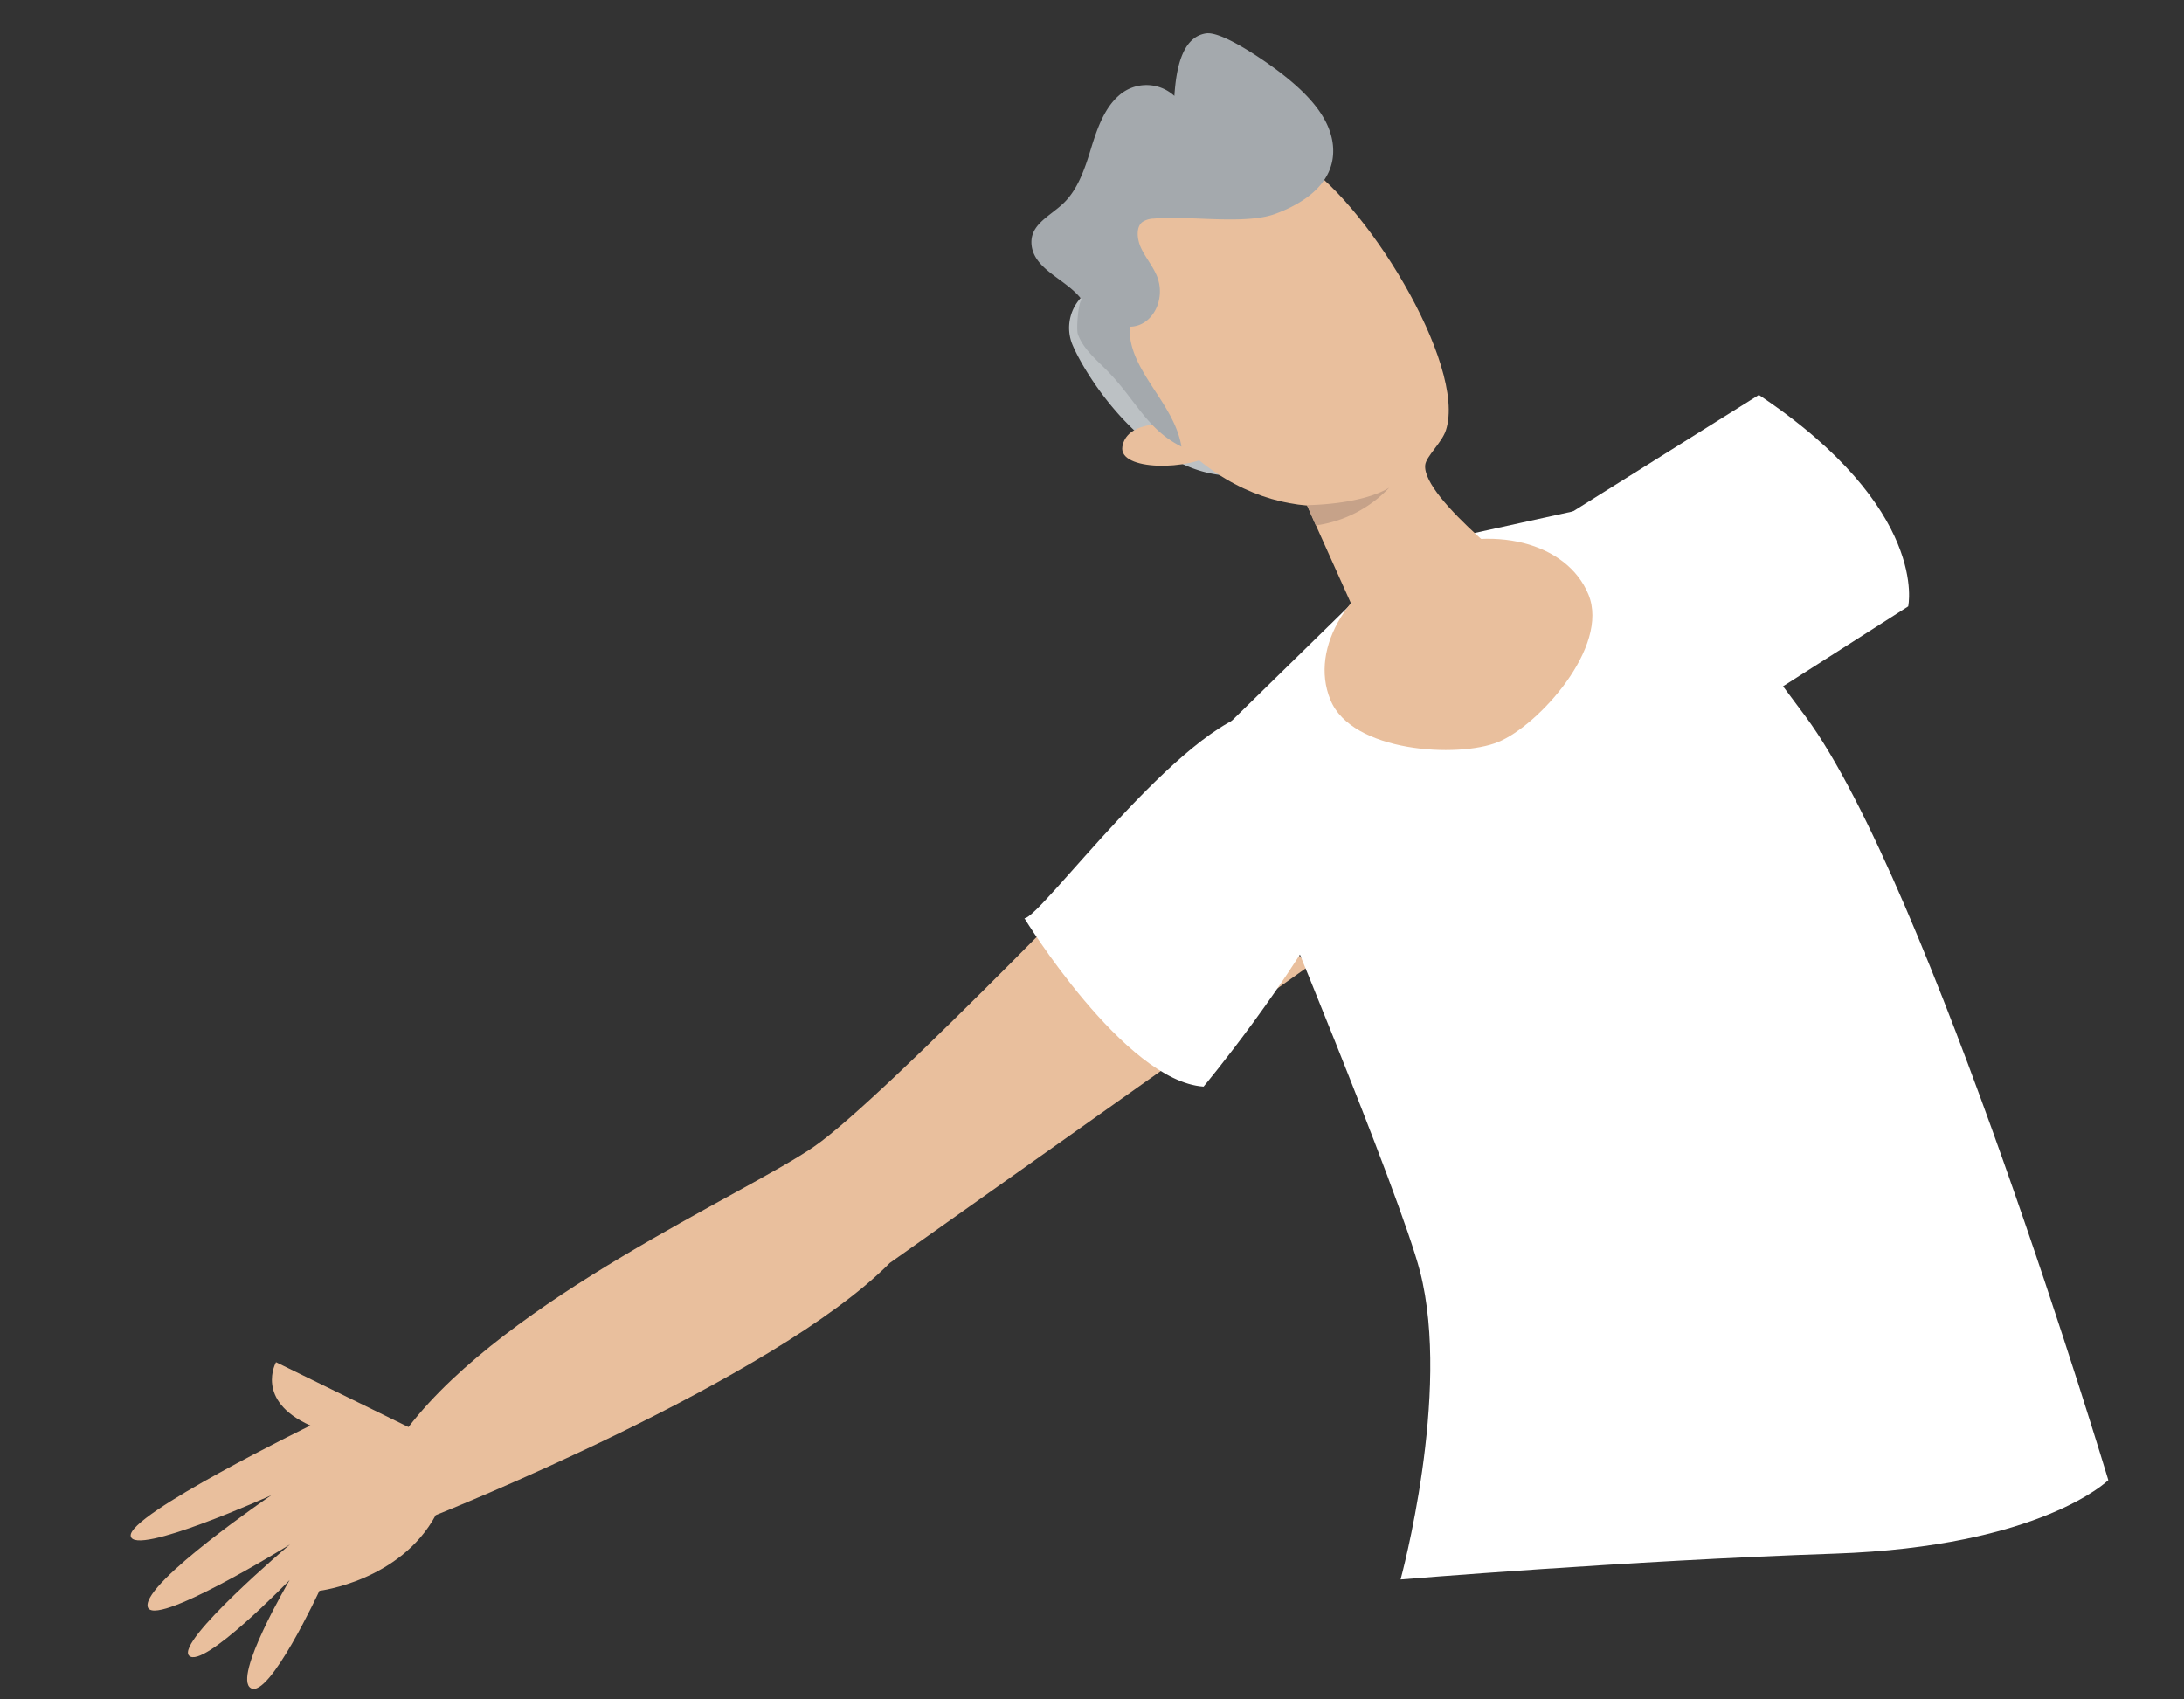
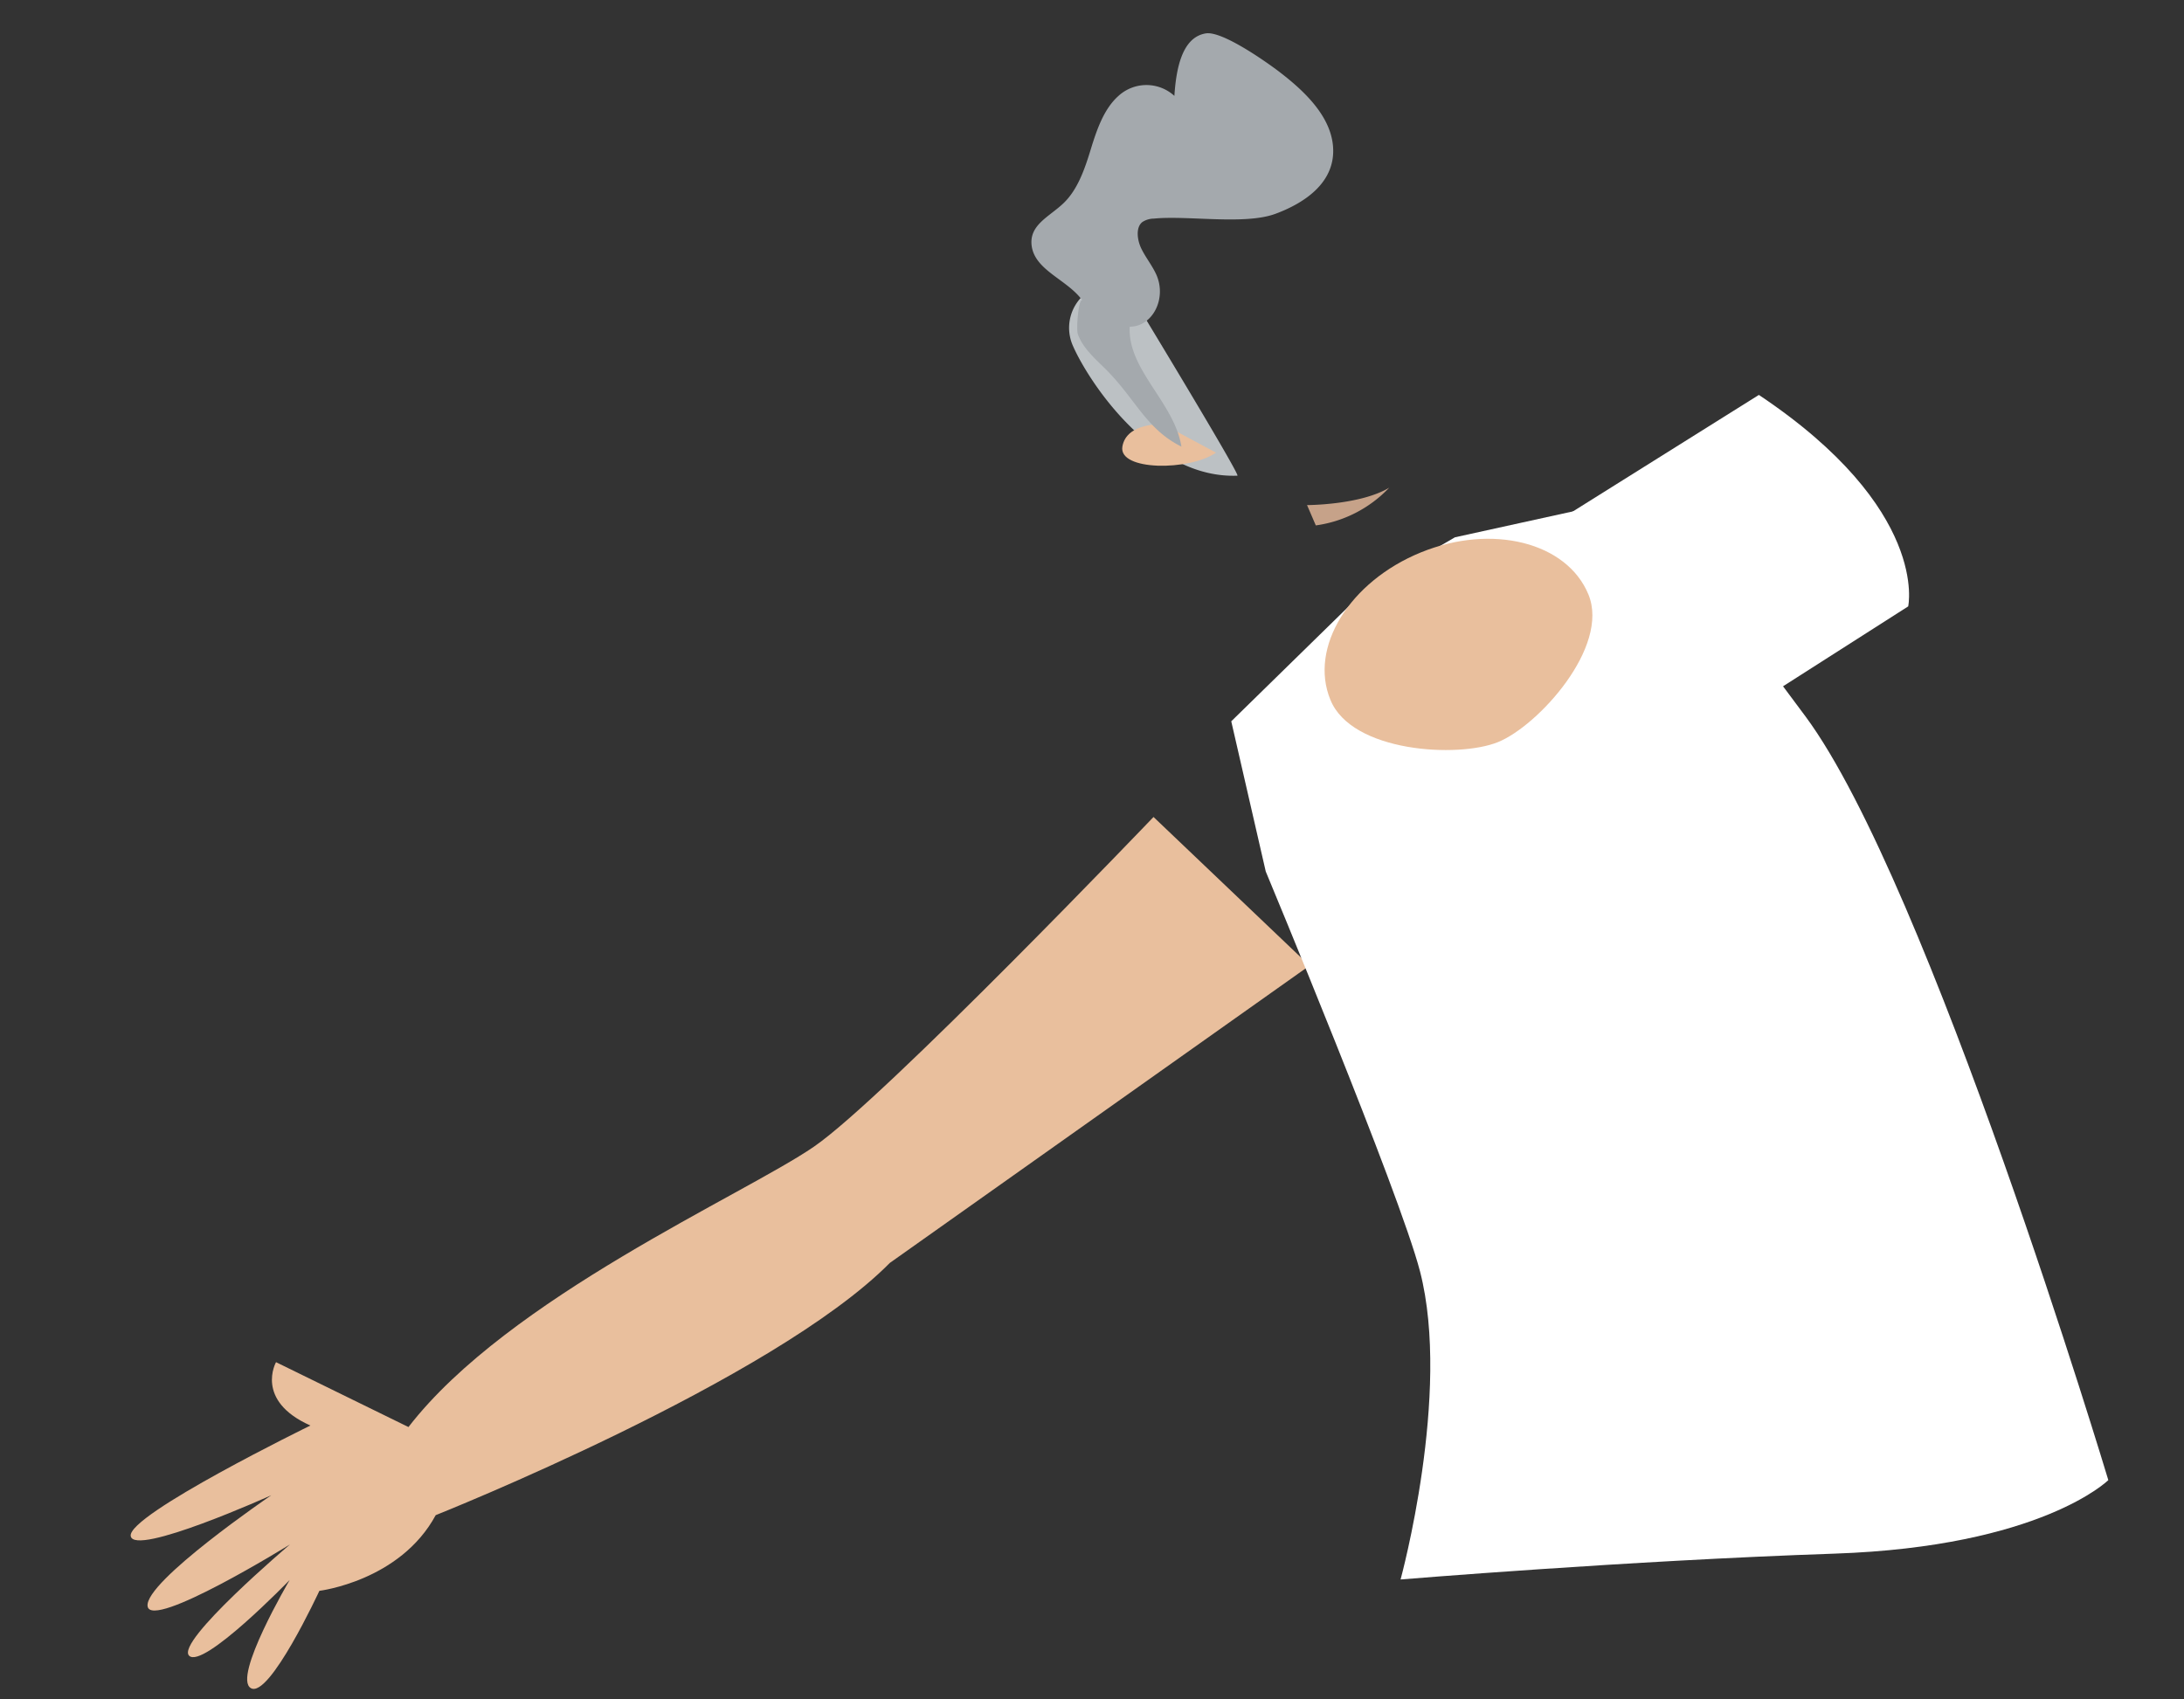
<svg xmlns="http://www.w3.org/2000/svg" id="Layer_1" data-name="Layer 1" viewBox="0 0 202 157.16">
  <rect x="0" y="0" width="202" height="157.16" fill="#333333" stroke="none" />
  <defs>
    <style>.cls-1{fill:#e9bf9d;}.cls-2{fill:#bcc1c4;}.cls-3{fill:#fff;}.cls-4{fill:#a4a9ad;}.cls-5{fill:#c6a289;}</style>
  </defs>
  <title>Иллюстрации для продакшена-03</title>
  <path class="cls-1" d="M106.69,75.57s-24.87,26-31.4,30.49S47,120.05,37.78,132l-12.25-6s-2,3.55,3.18,5.86c0,0-16.93,8.27-16.62,10.22s13-3.77,13-3.77-11.74,8-11.44,10.26,13.17-5.71,13.17-5.71-10.61,9-9.33,10.29,9.3-7,9.3-7-5.3,9-3.59,10,6.34-9,6.34-9,7.46-.9,10.76-7c0,0,31.2-12.41,42-23.33l38.82-27.5Z" />
  <path class="cls-2" d="M100.59,27a4.09,4.09,0,0,0-1.35,5c1.35,3.1,7.24,12.31,15.21,12,.33,0-10-17-10-17Z" />
  <path class="cls-3" d="M126.46,54.41,113.88,66.72l3.19,13.89s12.4,29.75,14.27,37c2.91,11.28-1.8,28.49-1.8,28.49s21-1.74,40.13-2.39S195,136.91,195,136.91s-16.58-55.2-28-70.63S151.41,46,151.41,46L134.57,49.7Z" />
  <path class="cls-3" d="M163.38,64.46l13.11-8.37s2-9-13.81-19.56L144.15,48.14Z" />
-   <path class="cls-3" d="M116.53,65.75c-7.18,1-20.31,19.22-21.78,19.19,0,0,9.25,15.08,16.57,15.57C111.32,100.51,143.53,62,116.53,65.75Z" />
-   <path class="cls-1" d="M141.9,53.9S131.46,46.1,131.82,43c.09-.79,1.54-2.06,1.91-3.19,2-6.07-7.73-21.73-13.73-25-4.72-2.59-2.65-2.82-12.59,3.08s-4.27,16.11.17,21.39c4.19,5,9,7.12,13.31,7.48L127,60.37Z" />
  <path class="cls-1" d="M123.05,64.73c-2-4.84,1.77-10.94,8.36-13.63s13.53-.94,15.51,3.9-4.65,12.13-8.36,13.64S125,69.58,123.05,64.73Z" />
  <path class="cls-1" d="M107.57,39.24s-3.38-.19-3.76,2.07,6.21,2.26,8.66.56Z" />
  <path class="cls-4" d="M109.27,41.31c-.65-4.08-5-7.11-4.78-11.09,2.09,0,3.43-2.56,2.48-4.77-.38-.87-1-1.61-1.41-2.46s-.51-2,.11-2.46a2,2,0,0,1,1.06-.31c3.09-.31,8.39.61,11.23-.44s5.61-3,5.33-6.27c-.25-2.89-2.8-5.23-5.14-7-1.34-1-5.18-3.67-6.63-3.42-2.21.36-2.74,3.31-2.9,5.78a3.83,3.83,0,0,0-5.17,0c-1.34,1.19-2,3.1-2.56,4.93s-1.21,3.74-2.53,5-3.19,2-2.94,3.94c.31,2.3,3.32,3.12,4.71,5.08-.34-.48-.63,2.6-.43,3.12.59,1.57,2.07,2.61,3.14,3.81C105.13,37.23,106.24,39.81,109.27,41.31Z" />
-   <path class="cls-5" d="M120.89,46.72s4.92,0,7.6-1.61a11.52,11.52,0,0,1-6.79,3.49Z" />
+   <path class="cls-5" d="M120.89,46.72s4.92,0,7.6-1.61a11.52,11.52,0,0,1-6.79,3.49" />
</svg>